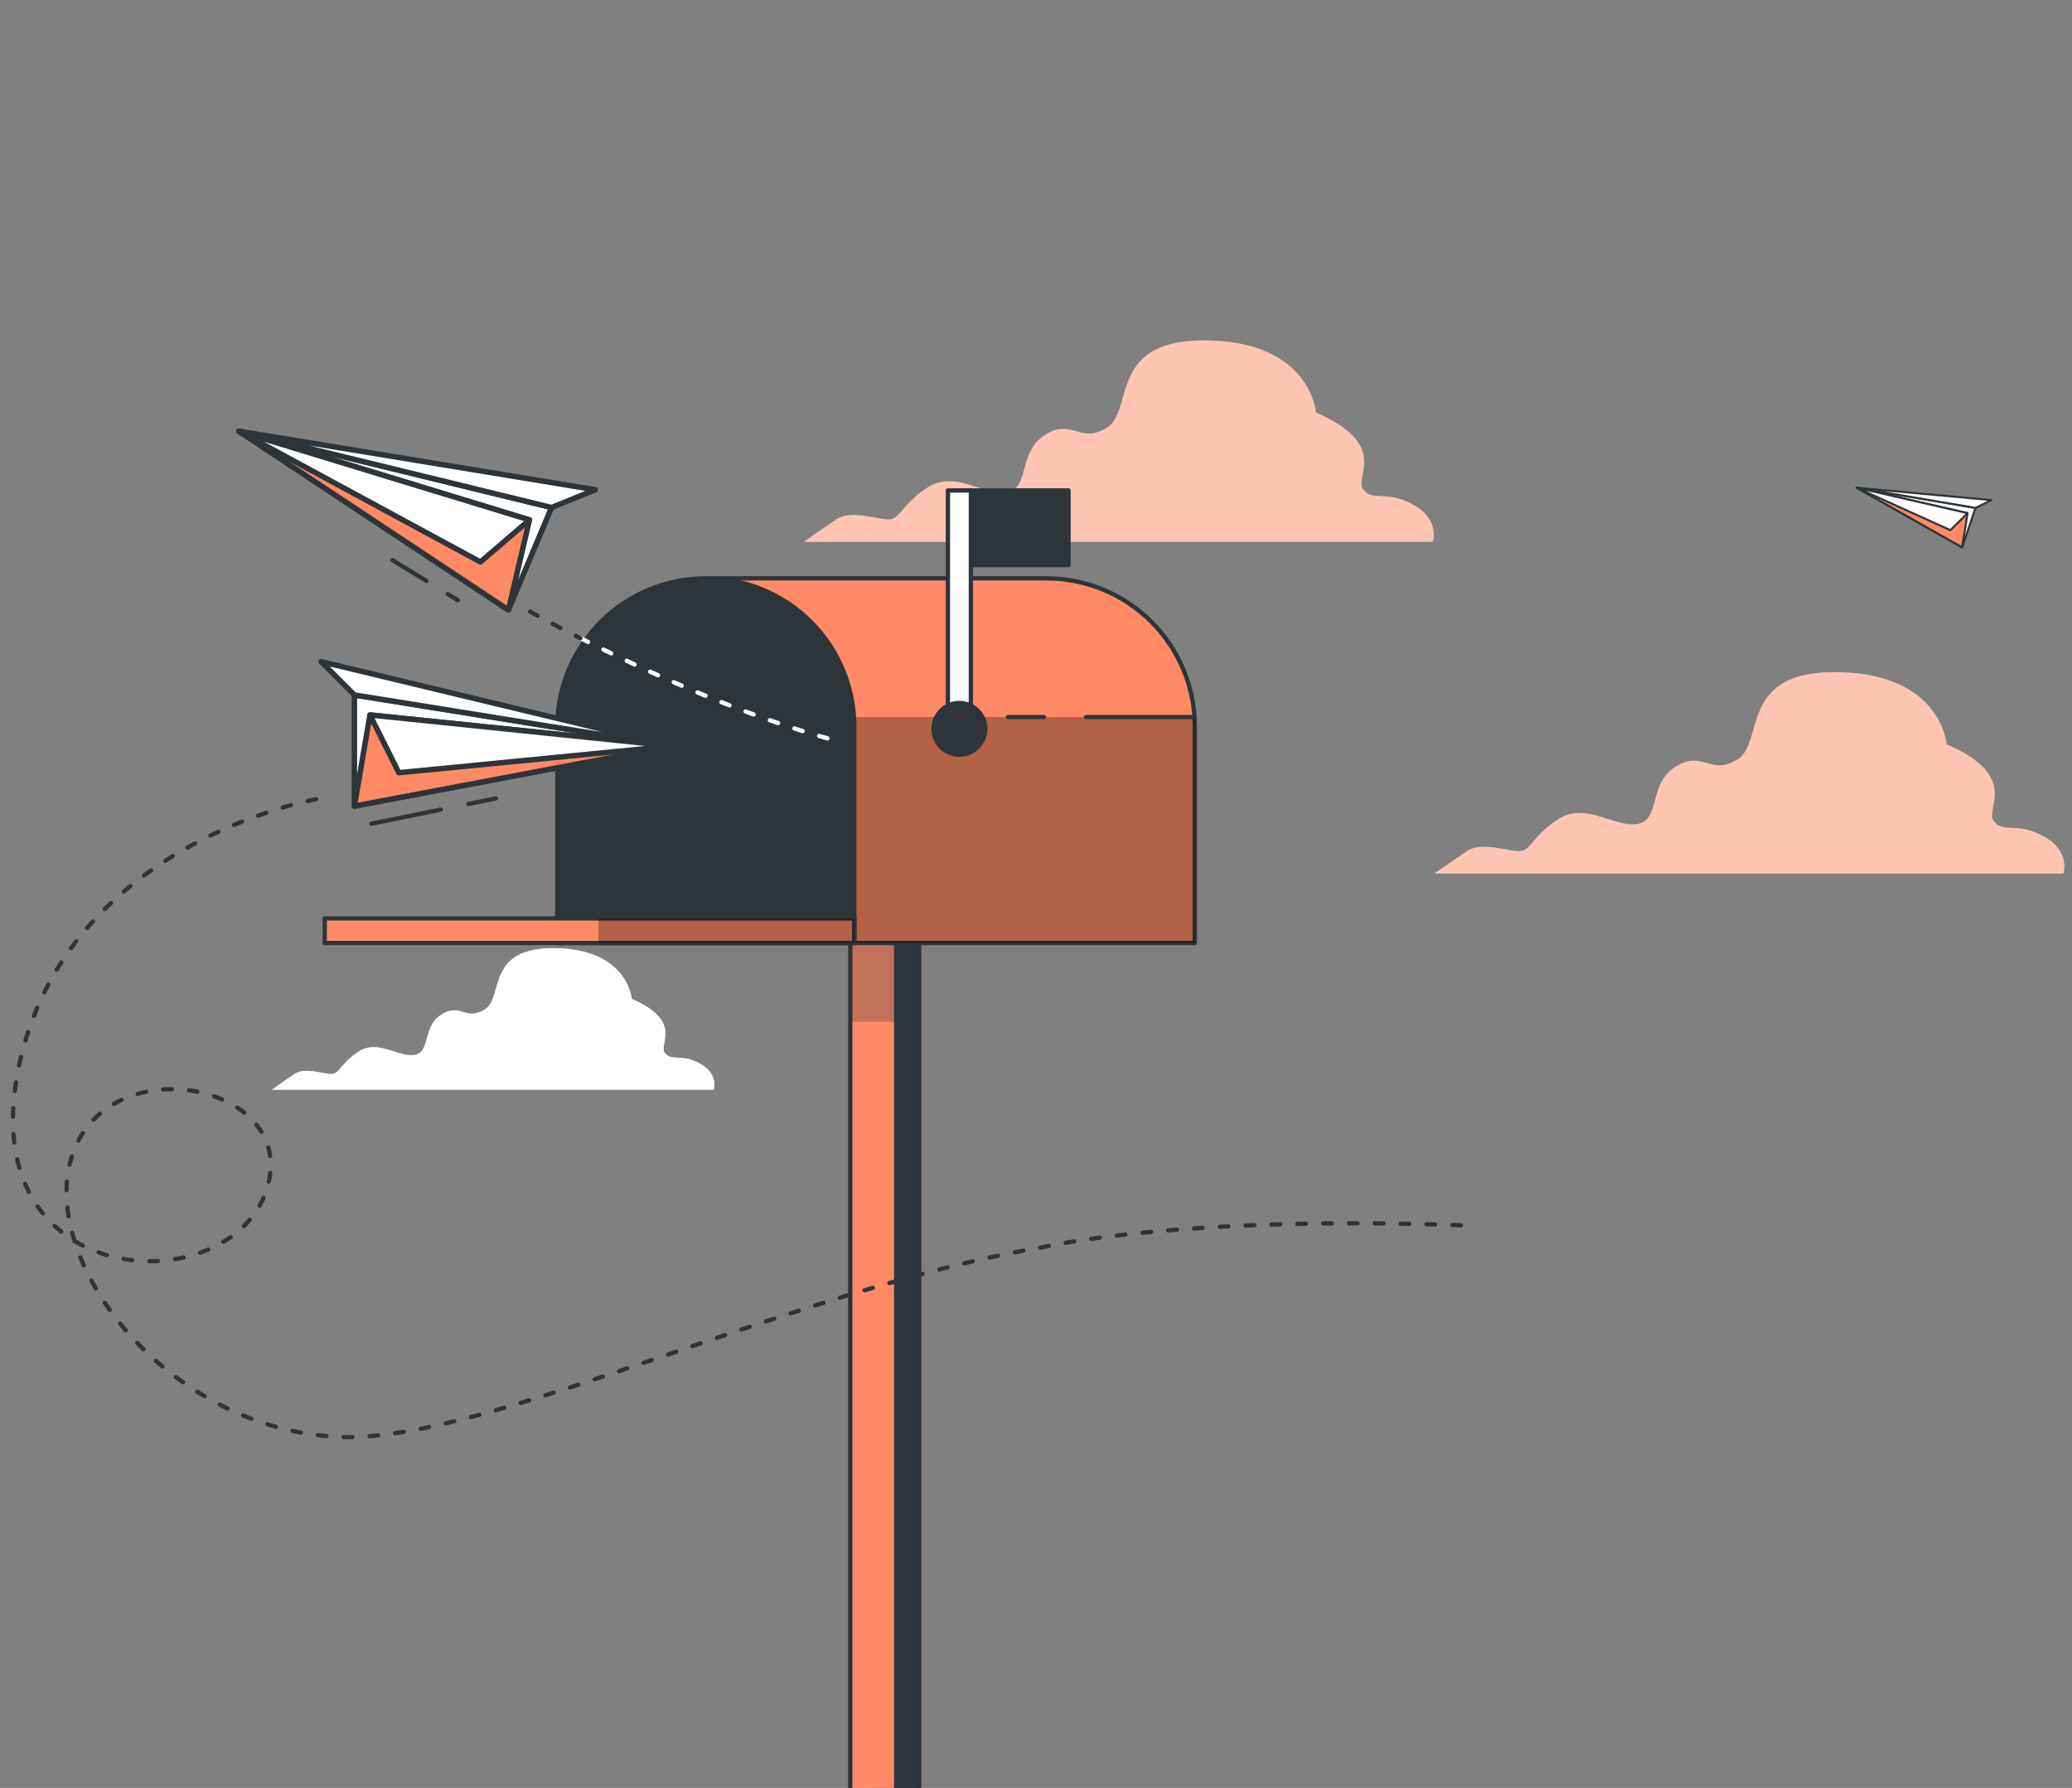
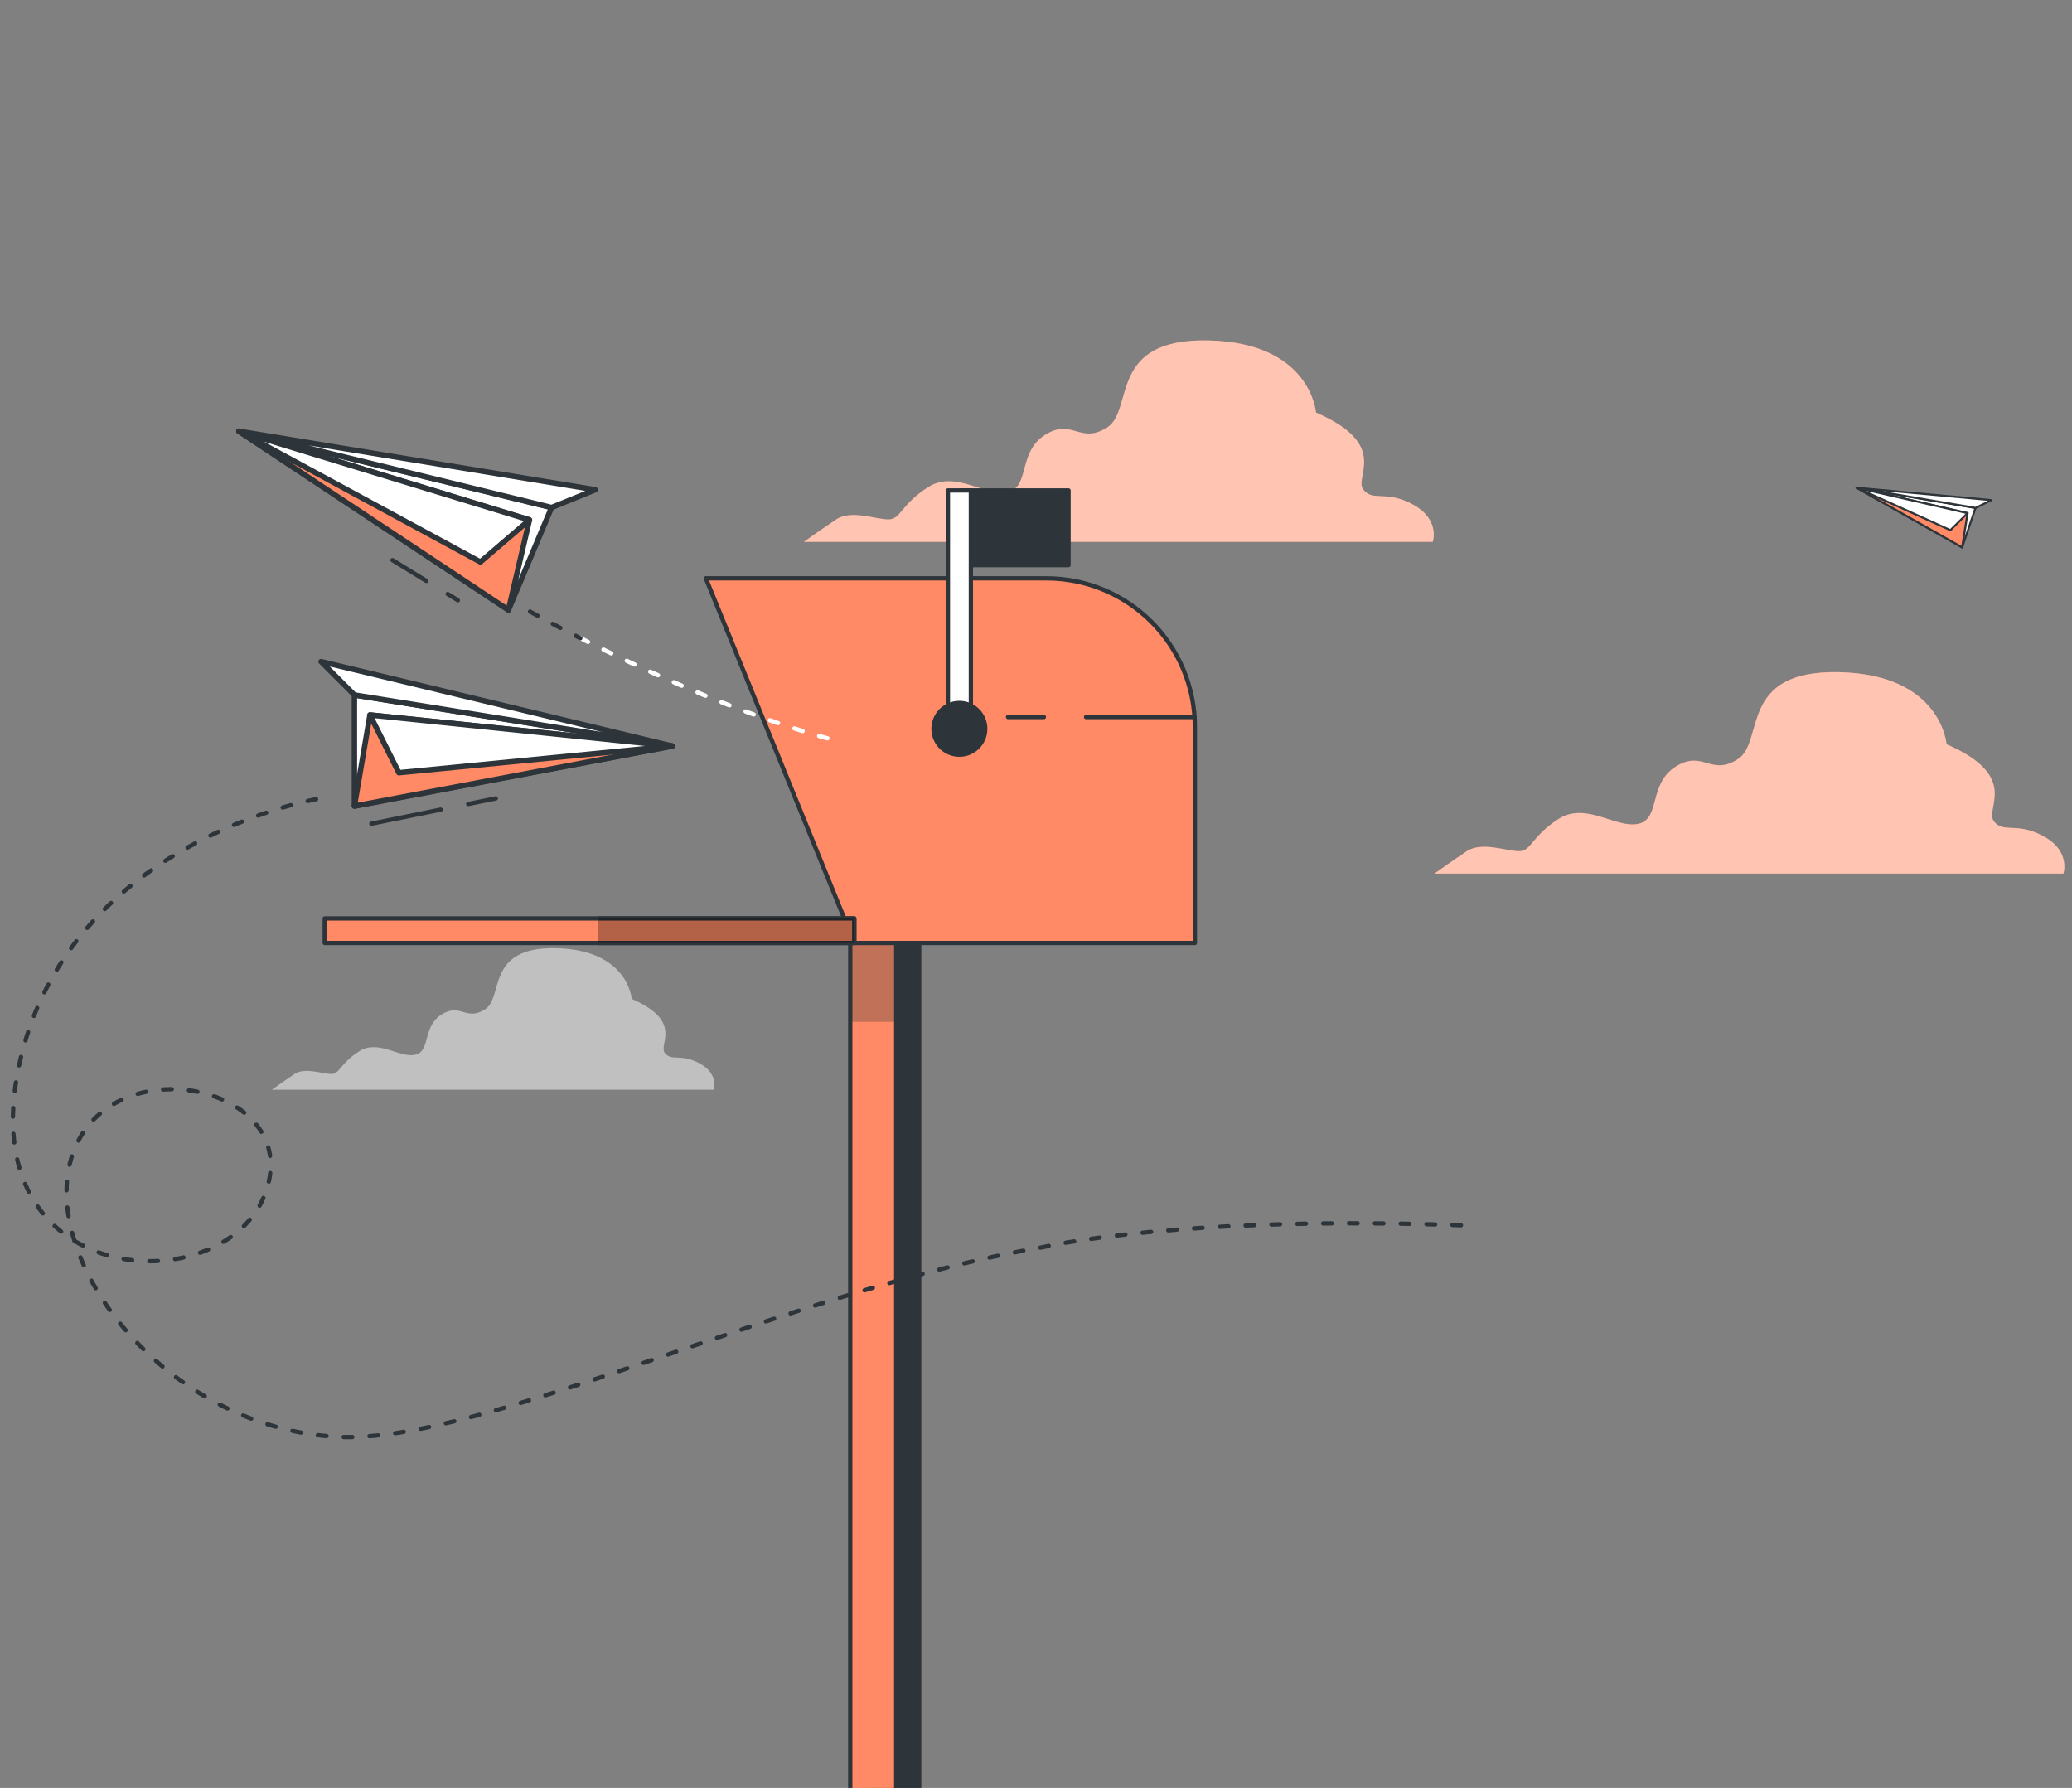
<svg xmlns="http://www.w3.org/2000/svg" width="481" height="415" viewBox="0 0 481 415" fill="none">
  <rect x="0" y="0" width="481" height="415" fill="#808080" stroke="none" />
  <g clip-path="url(#clip0_220_1462)">
    <path d="M328.031 117.115C321.681 113.645 318.801 116.535 316.491 113.645C314.181 110.755 322.841 103.255 305.491 95.755C305.491 95.755 304.341 79.595 280.671 79.015C257.001 78.435 263.381 95.175 257.031 99.215C250.681 103.255 248.951 96.945 242.601 100.945C236.251 104.945 239.141 113.065 233.951 114.215C228.761 115.365 221.821 109.025 215.471 113.065C209.121 117.105 209.121 120.565 206.241 120.565C203.361 120.565 197.581 118.255 194.121 120.565C190.661 122.875 186.611 125.765 186.611 125.765H332.611C332.611 125.765 334.381 120.575 328.031 117.115Z" fill="#FF8A65" />
    <path opacity="0.5" d="M328.031 117.115C321.681 113.645 318.801 116.535 316.491 113.645C314.181 110.755 322.841 103.255 305.491 95.755C305.491 95.755 304.341 79.595 280.671 79.015C257.001 78.435 263.381 95.175 257.031 99.215C250.681 103.255 248.951 96.945 242.601 100.945C236.251 104.945 239.141 113.065 233.951 114.215C228.761 115.365 221.821 109.025 215.471 113.065C209.121 117.105 209.121 120.565 206.241 120.565C203.361 120.565 197.581 118.255 194.121 120.565C190.661 122.875 186.611 125.765 186.611 125.765H332.611C332.611 125.765 334.381 120.575 328.031 117.115Z" fill="white" />
    <path d="M474.42 194.115C468.07 190.645 465.19 193.535 462.88 190.645C460.57 187.755 469.23 180.255 451.88 172.755C451.88 172.755 450.73 156.595 427.06 156.015C403.39 155.435 409.77 172.175 403.42 176.215C397.07 180.255 395.34 173.945 388.99 177.945C382.64 181.945 385.53 190.065 380.34 191.215C375.15 192.365 368.21 186.025 361.86 190.065C355.51 194.105 355.51 197.565 352.63 197.565C349.75 197.565 343.97 195.255 340.51 197.565C337.05 199.875 333 202.765 333 202.765H479C479 202.765 480.77 197.575 474.42 194.115Z" fill="#FF8A65" />
    <path opacity="0.5" d="M474.42 194.115C468.07 190.645 465.19 193.535 462.88 190.645C460.57 187.755 469.23 180.255 451.88 172.755C451.88 172.755 450.73 156.595 427.06 156.015C403.39 155.435 409.77 172.175 403.42 176.215C397.07 180.255 395.34 173.945 388.99 177.945C382.64 181.945 385.53 190.065 380.34 191.215C375.15 192.365 368.21 186.025 361.86 190.065C355.51 194.105 355.51 197.565 352.63 197.565C349.75 197.565 343.97 195.255 340.51 197.565C337.05 199.875 333 202.765 333 202.765H479C479 202.765 480.77 197.575 474.42 194.115Z" fill="white" />
-     <path d="M162.461 246.845C158.001 244.415 155.971 246.435 154.351 244.415C152.731 242.395 158.811 237.115 146.651 231.845C146.651 231.845 145.841 220.495 129.211 220.085C112.581 219.675 117.051 231.435 112.591 234.275C108.131 237.115 106.921 232.655 102.461 235.495C98.001 238.335 100.021 244.005 96.381 244.815C92.741 245.625 87.861 241.165 83.381 244.005C78.901 246.845 78.921 249.275 76.901 249.275C74.881 249.275 70.811 247.655 68.381 249.275C65.951 250.895 63.111 252.925 63.111 252.925H165.701C165.701 252.925 166.921 249.275 162.461 246.845Z" fill="white" />
    <path opacity="0.5" d="M162.461 246.845C158.001 244.415 155.971 246.435 154.351 244.415C152.731 242.395 158.811 237.115 146.651 231.845C146.651 231.845 145.841 220.495 129.211 220.085C112.581 219.675 117.051 231.435 112.591 234.275C108.131 237.115 106.921 232.655 102.461 235.495C98.001 238.335 100.021 244.005 96.381 244.815C92.741 245.625 87.861 241.165 83.381 244.005C78.901 246.845 78.921 249.275 76.901 249.275C74.881 249.275 70.811 247.655 68.381 249.275C65.951 250.895 63.111 252.925 63.111 252.925H165.701C165.701 252.925 166.921 249.275 162.461 246.845Z" fill="white" />
    <path d="M202.711 415.345V213.165H213.381V415.345" fill="#2E353A" />
    <path d="M202.711 415.345V213.165H213.381V415.345" stroke="#2E353A" stroke-linecap="round" stroke-linejoin="round" />
    <path d="M197.381 415.345V213.165H208.051V415.345" fill="#FF8A65" />
    <path d="M197.381 415.345V213.165H208.051V415.345" stroke="#2E353A" stroke-linecap="round" stroke-linejoin="round" />
    <g style="mix-blend-mode:multiply" opacity="0.3">
      <path d="M208.051 213.165H197.381V237.165H208.051V213.165Z" fill="#2E353A" />
    </g>
    <path d="M242.912 134.235H163.852L198.312 218.875H277.382V168.695C277.382 164.169 276.49 159.687 274.758 155.505C273.025 151.324 270.486 147.524 267.285 144.324C264.084 141.124 260.284 138.586 256.102 136.855C251.92 135.124 247.438 134.234 242.912 134.235Z" fill="#FF8A65" stroke="#2E353A" stroke-linecap="round" stroke-linejoin="round" />
    <g style="mix-blend-mode:multiply" opacity="0.3">
-       <path d="M192.281 204.055L198.281 218.875H277.381V168.695C277.381 167.935 277.381 167.175 277.301 166.425H192.301L192.281 204.055Z" fill="black" />
-     </g>
+       </g>
    <path d="M242.331 166.425H234.011" stroke="#2E353A" stroke-linecap="round" stroke-linejoin="round" />
    <path d="M277.301 166.425H252.121" stroke="#2E353A" stroke-linecap="round" stroke-linejoin="round" />
-     <path d="M163.851 134.235C172.993 134.235 181.761 137.867 188.225 144.331C194.69 150.795 198.321 159.563 198.321 168.705V218.885H129.381V168.695C129.384 159.555 133.017 150.79 139.481 144.327C145.945 137.865 154.711 134.235 163.851 134.235Z" fill="#2E353A" stroke="#2E353A" stroke-linecap="round" stroke-linejoin="round" />
    <path d="M198.311 213.165H138.911V218.875H198.311V213.165Z" fill="#FF8A65" stroke="#2E353A" stroke-linecap="round" stroke-linejoin="round" />
    <path d="M198.311 213.165H75.381V218.875H198.311V213.165Z" fill="#FF8A65" stroke="#2E353A" stroke-linecap="round" stroke-linejoin="round" />
    <path opacity="0.3" d="M198.311 213.165H138.911V218.875H198.311V213.165Z" fill="black" />
    <path d="M248.051 113.835H223.381V131.165H248.051V113.835Z" fill="#2E353A" stroke="#2E353A" stroke-linecap="round" stroke-linejoin="round" />
    <path d="M225.381 113.835H220.051V167.835H225.381V113.835Z" fill="white" stroke="#2E353A" stroke-linecap="round" stroke-linejoin="round" />
    <path d="M222.711 175.165C226.025 175.165 228.711 172.479 228.711 169.165C228.711 165.851 226.025 163.165 222.711 163.165C219.398 163.165 216.711 165.851 216.711 169.165C216.711 172.479 219.398 175.165 222.711 175.165Z" fill="#2E353A" stroke="#2E353A" stroke-linecap="round" stroke-linejoin="round" />
    <path d="M134.722 148.095C148.642 155.165 172.842 166.495 195.162 172.195" stroke="white" stroke-linecap="round" stroke-linejoin="round" stroke-dasharray="2 4" />
    <path d="M123.042 141.945C123.042 141.945 127.501 144.465 134.721 148.135" stroke="#2E353A" stroke-linecap="round" stroke-linejoin="round" stroke-dasharray="2 4" />
    <path d="M118.032 141.575L128.042 117.795L55.452 100.085L118.032 141.575Z" fill="white" stroke="#2E353A" stroke-width="1.263" stroke-linecap="round" stroke-linejoin="round" />
    <path d="M455.496 127.044L458.603 117.89L431 113.204L455.496 127.044Z" fill="white" stroke="#2E353A" stroke-width="0.473" stroke-linecap="round" stroke-linejoin="round" />
    <path d="M122.912 120.675L118.032 141.575L55.452 100.085L122.912 120.675Z" fill="#FF8A65" stroke="#2E353A" stroke-width="1.263" stroke-linecap="round" stroke-linejoin="round" />
    <path d="M456.763 119.103L455.496 127.044L431 113.204L456.763 119.103Z" fill="#FF8A65" stroke="#2E353A" stroke-width="0.473" stroke-linecap="round" stroke-linejoin="round" />
    <path d="M122.912 120.675L111.522 130.435L55.452 100.085L122.912 120.675Z" fill="white" stroke="#2E353A" stroke-width="1.263" stroke-linecap="round" stroke-linejoin="round" />
    <path d="M456.763 119.103L452.766 123.054L431 113.204L456.763 119.103Z" fill="white" stroke="#2E353A" stroke-width="0.473" stroke-linecap="round" stroke-linejoin="round" />
    <path d="M128.042 117.795L138.182 113.675L55.452 100.085L128.042 117.795Z" fill="white" stroke="#2E353A" stroke-width="1.263" stroke-linecap="round" stroke-linejoin="round" />
    <path d="M458.603 117.89L462.284 116.08L431 113.204L458.603 117.89Z" fill="white" stroke="#2E353A" stroke-width="0.473" stroke-linecap="round" stroke-linejoin="round" />
    <path d="M103.932 137.875L106.282 139.315" stroke="#2E353A" stroke-linecap="round" stroke-linejoin="round" />
    <path d="M91.111 130.015L98.981 134.835" stroke="#2E353A" stroke-linecap="round" stroke-linejoin="round" />
    <path d="M82.272 187.095V161.305L156.051 173.165L82.272 187.095Z" fill="white" stroke="#2E353A" stroke-width="1.263" stroke-linecap="round" stroke-linejoin="round" />
    <path d="M85.882 165.945L82.272 187.095L156.051 173.165L85.882 165.945Z" fill="#FF8A65" stroke="#2E353A" stroke-width="1.263" stroke-linecap="round" stroke-linejoin="round" />
    <path d="M85.881 165.945L92.591 179.355L156.051 173.165L85.881 165.945Z" fill="white" stroke="#2E353A" stroke-width="1.263" stroke-linecap="round" stroke-linejoin="round" />
    <path d="M82.271 161.305L74.531 153.565L156.051 173.165L82.271 161.305Z" fill="white" stroke="#2E353A" stroke-width="1.263" stroke-linecap="round" stroke-linejoin="round" />
    <path d="M108.691 186.615L115.091 185.315" stroke="#2E353A" stroke-linecap="round" stroke-linejoin="round" />
    <path d="M86.211 191.185L102.301 187.915" stroke="#2E353A" stroke-linecap="round" stroke-linejoin="round" />
    <path d="M73.381 185.505C73.381 185.505 15.381 195.505 4.381 247.505C-6.619 299.505 51.381 302.505 61.381 277.505C71.381 252.505 27.381 242.505 17.381 266.505C7.381 290.505 37.381 331.505 78.381 333.505C112.451 335.165 182.59 299.55 242 289.5C242 289.5 274 281.83 342 284.5" stroke="#2E353A" stroke-linecap="round" stroke-linejoin="round" stroke-dasharray="2 4" />
  </g>
  <defs>
    <clipPath id="clip0_220_1462">
      <rect width="481" height="415" fill="white" />
    </clipPath>
  </defs>
</svg>